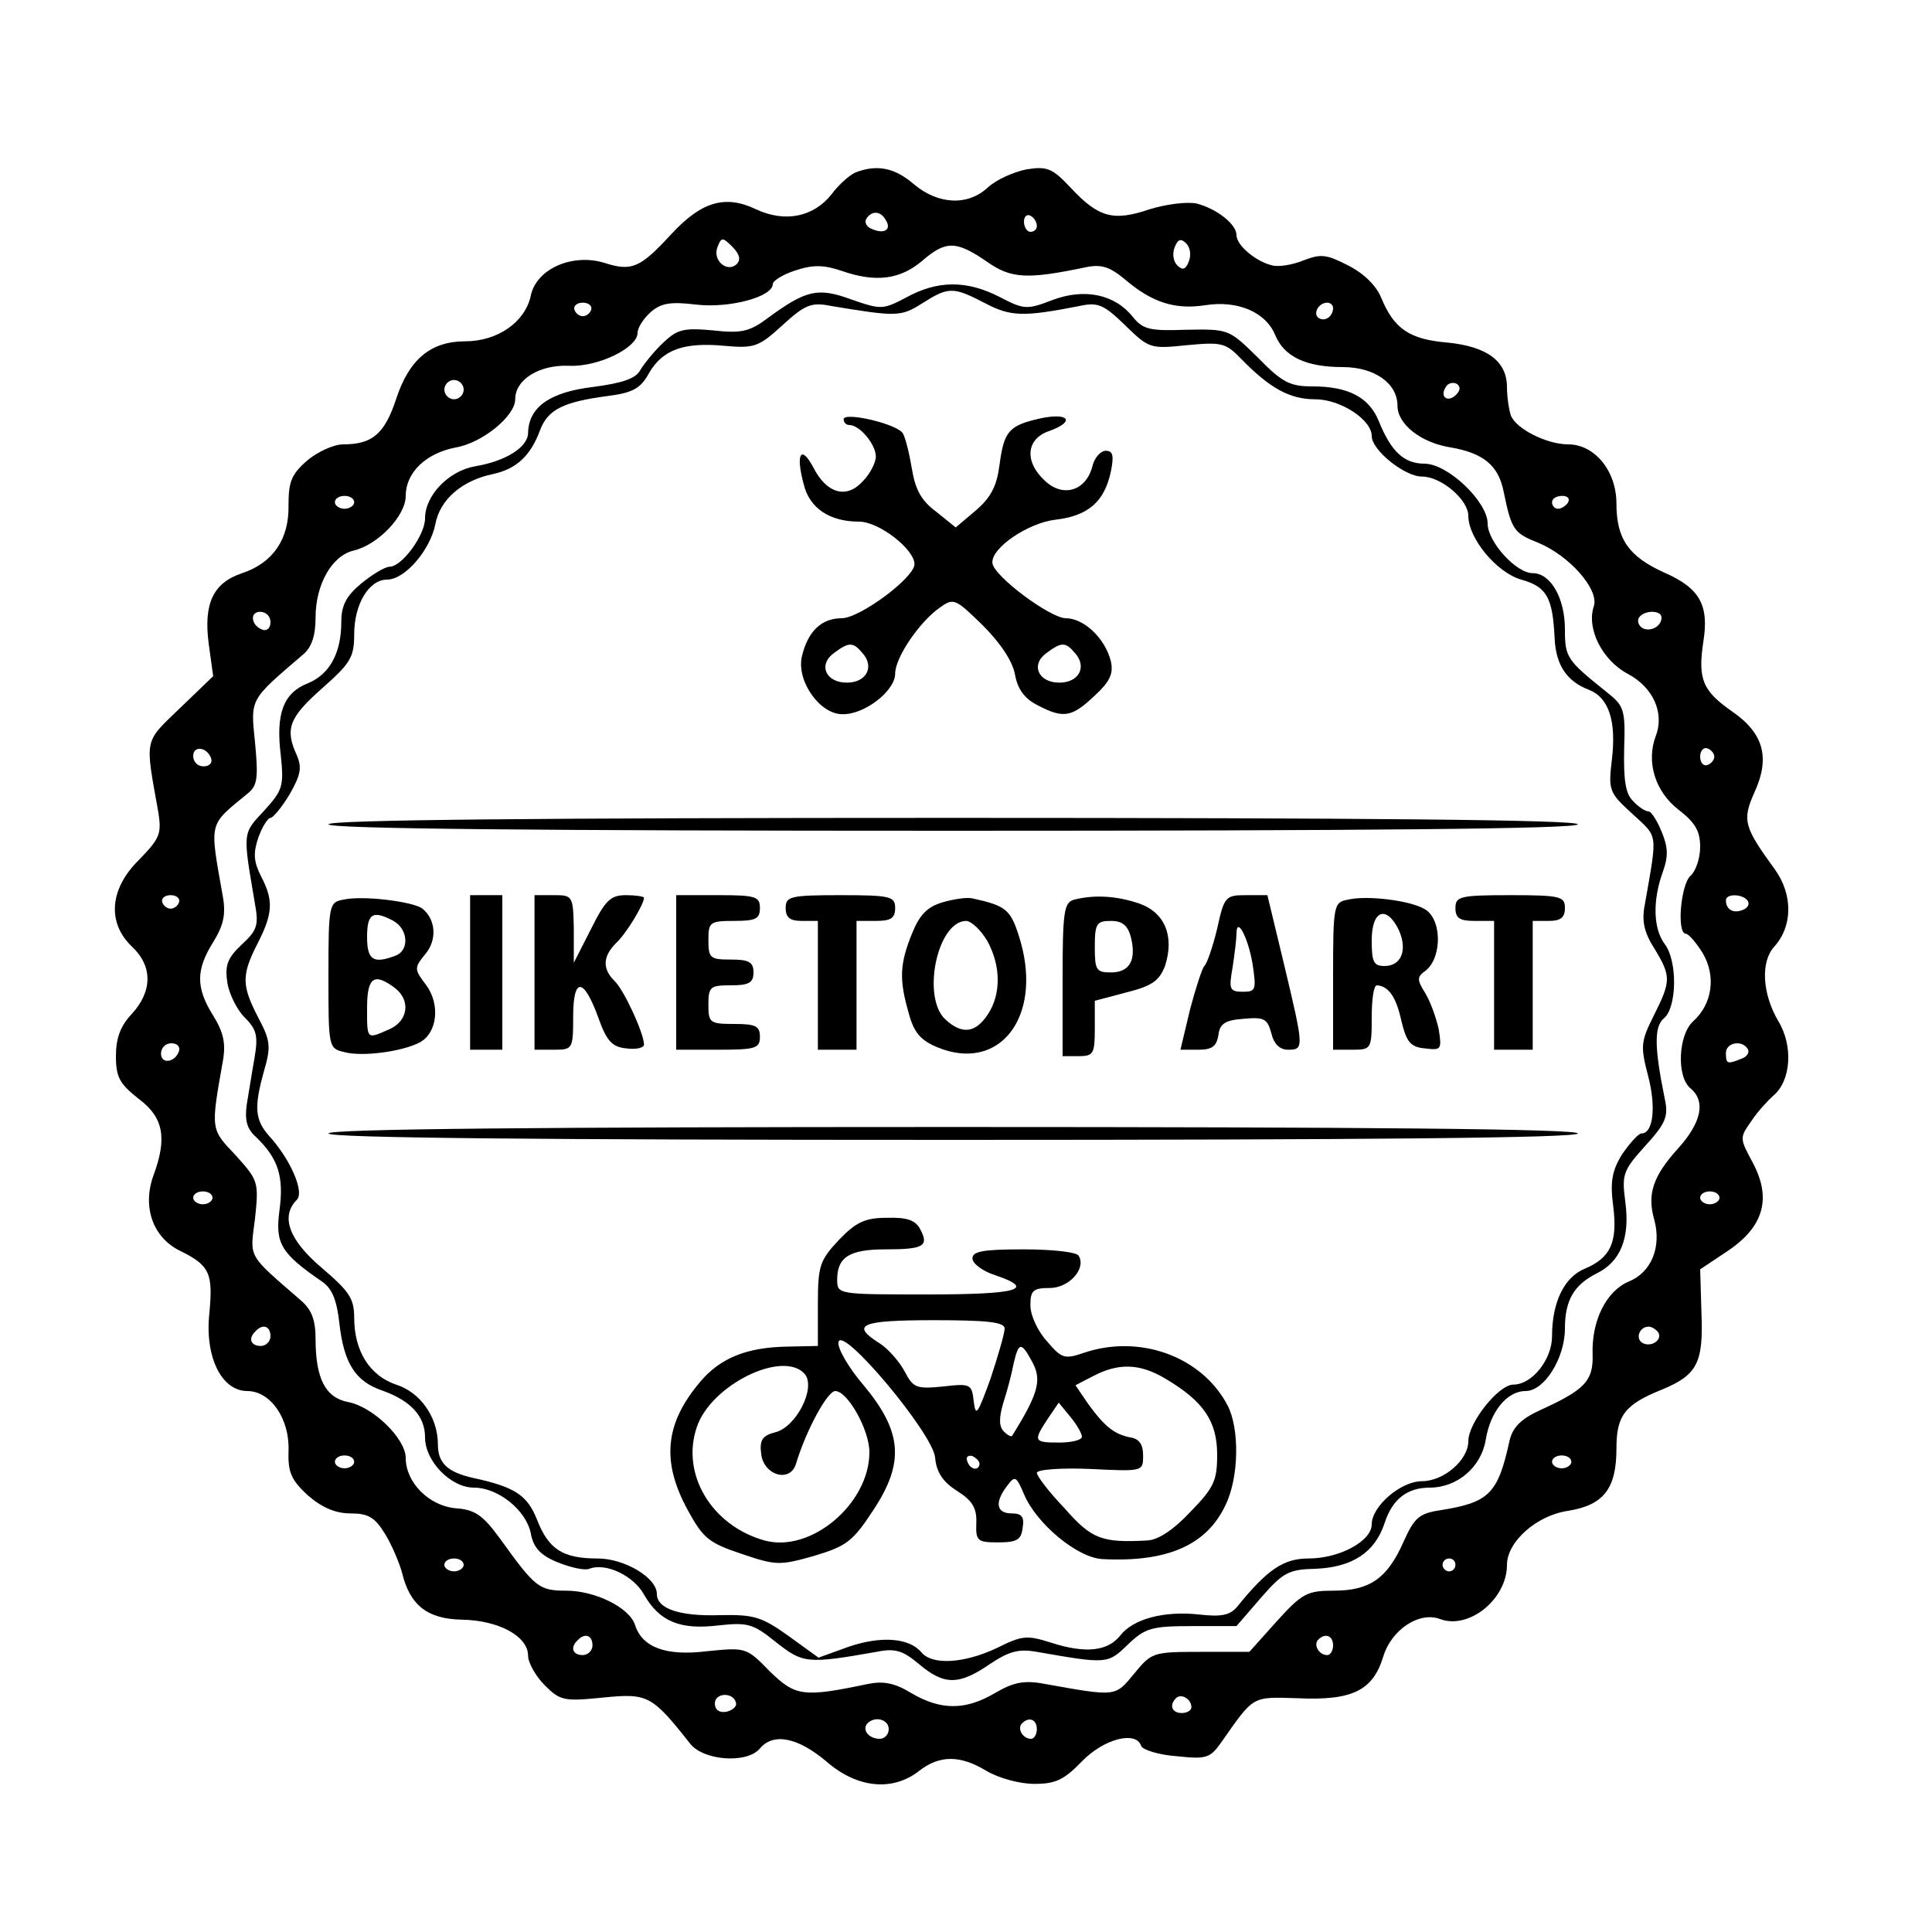
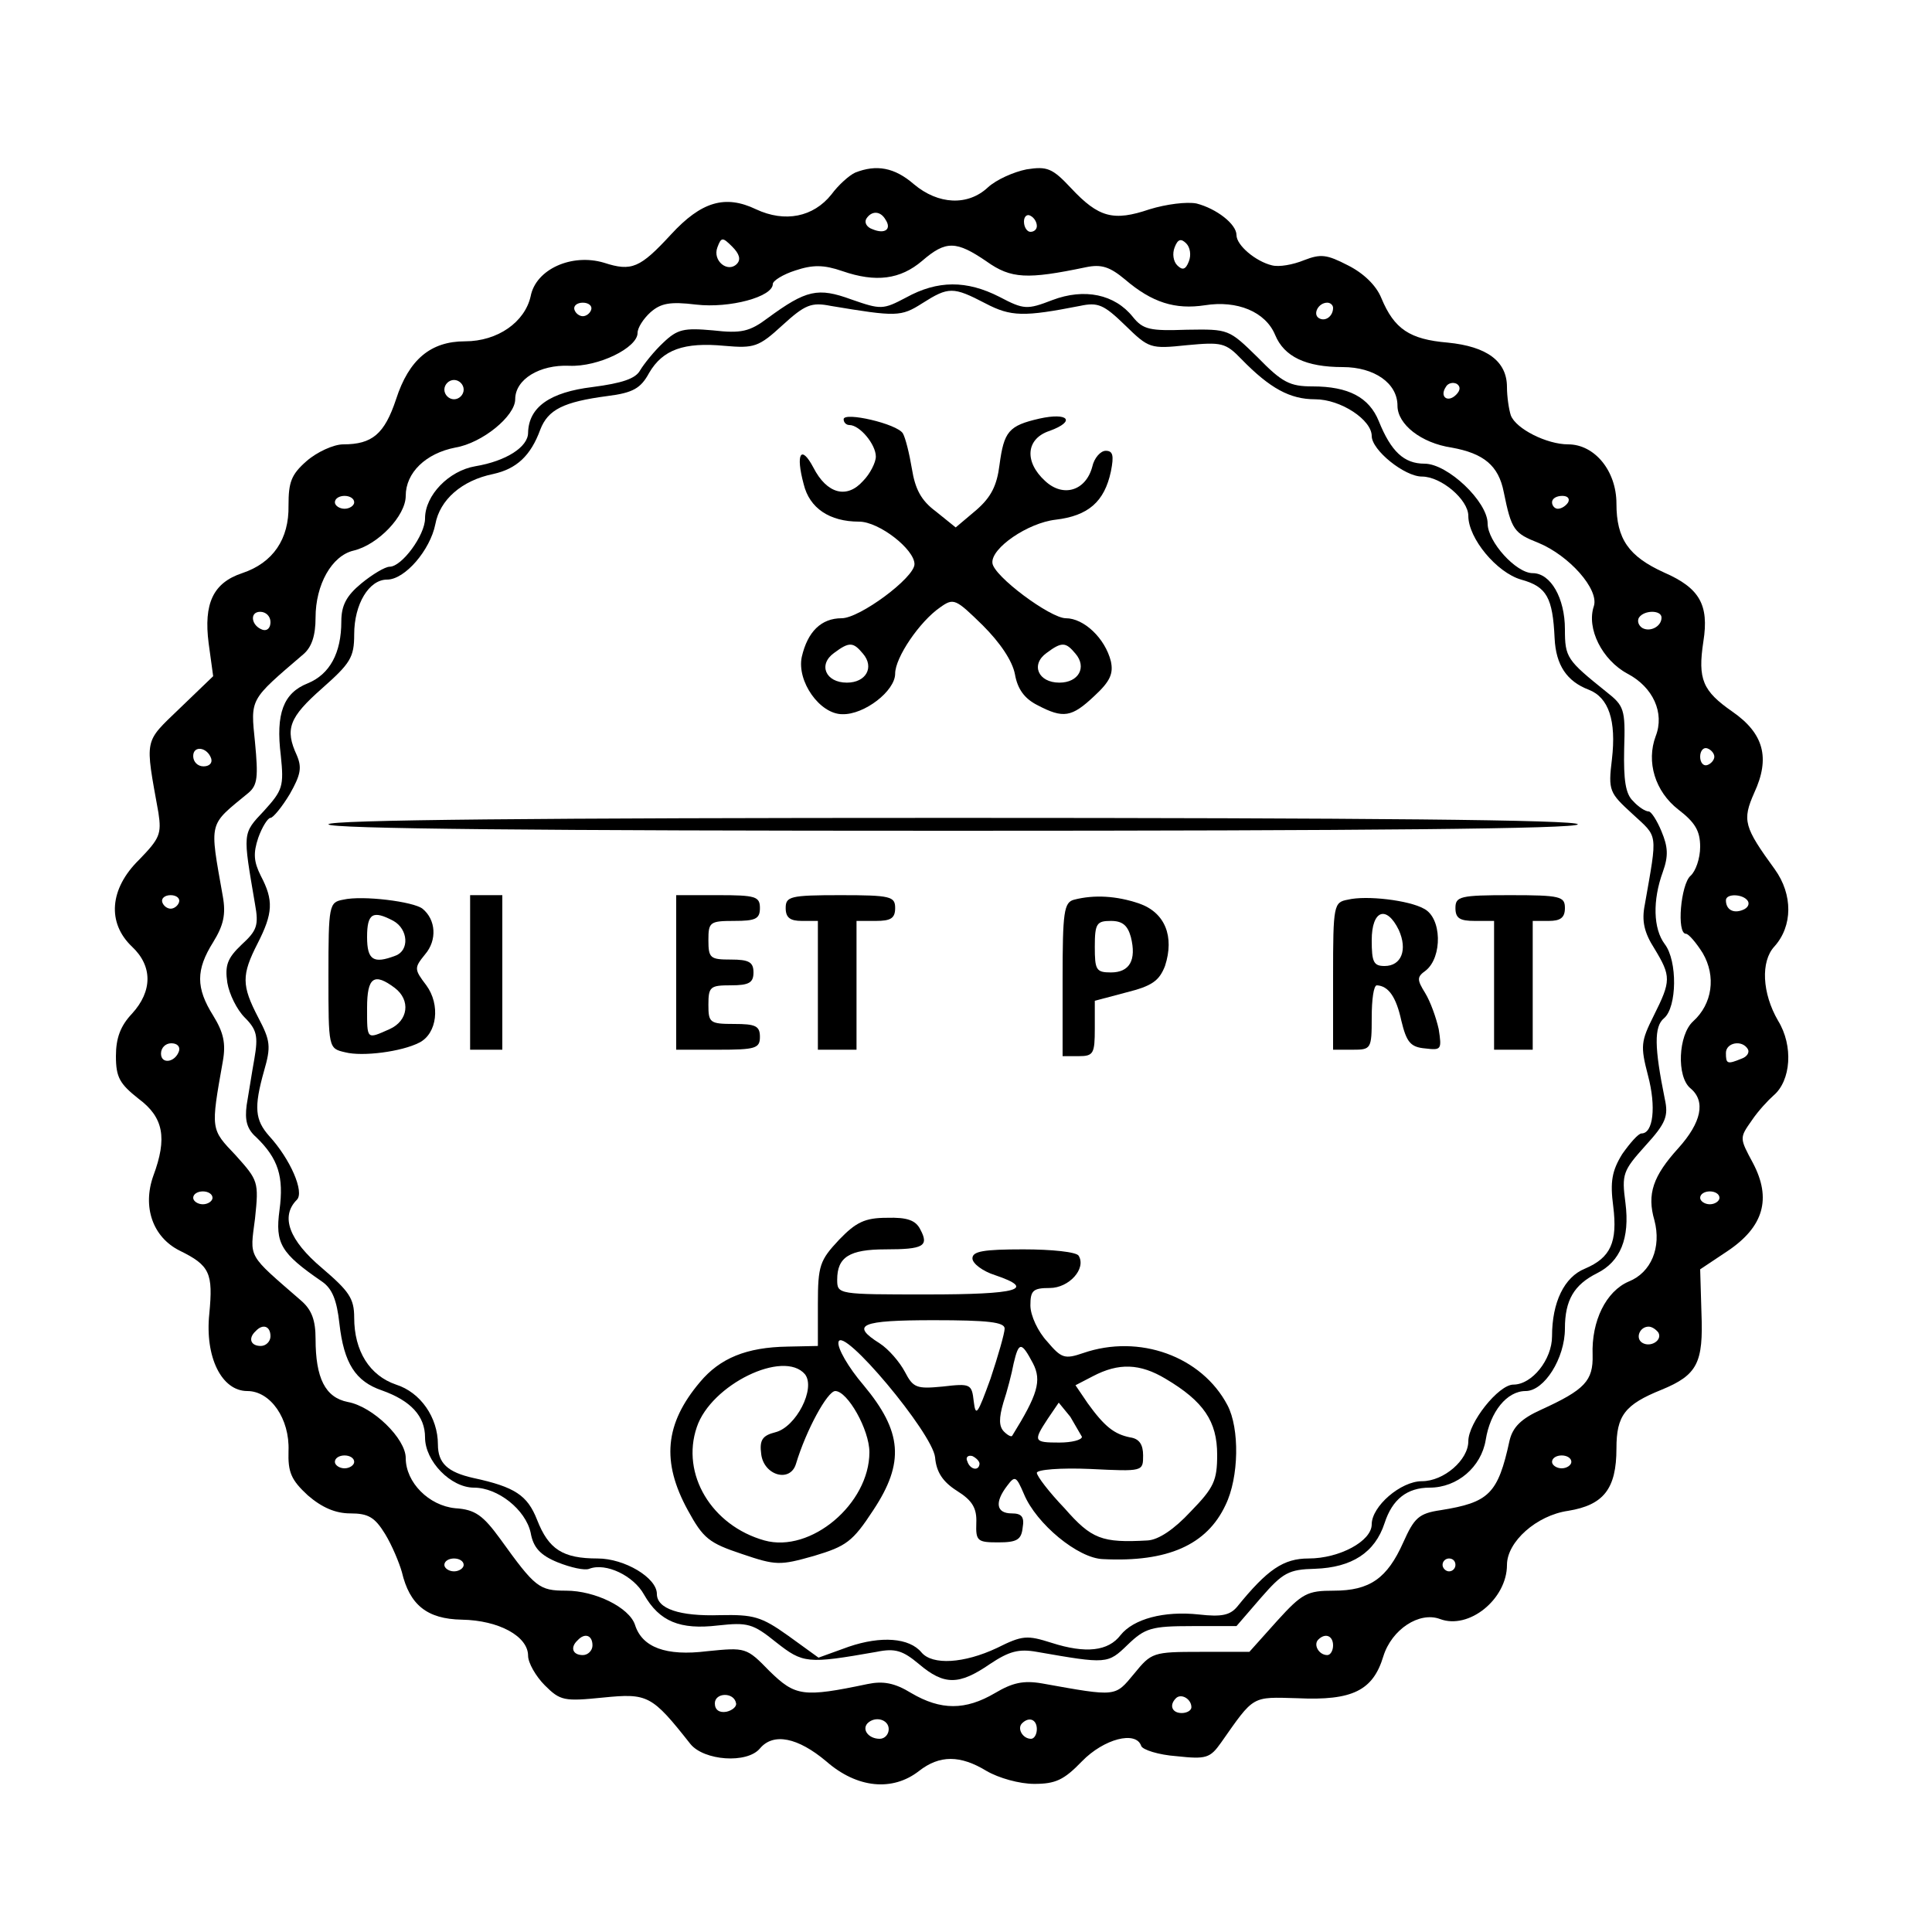
<svg xmlns="http://www.w3.org/2000/svg" version="1.0" width="300pt" height="300pt" viewBox="0 0 300 300" preserveAspectRatio="xMidYMid meet">
  <g transform="translate(0,300) scale(0.1,-0.1)" fill="#000000" stroke="none">
    <path d="M1328 2732 c-9 -4 -26 -19 -37 -34 -28 -35 -72 -44 -117 -23 -48 23 -85 12 -132 -39 -48 -52 -61 -58 -104 -44 -50 15 -106 -10 -114 -52 -9 -40 -51 -70 -102 -70 -53 0 -87 -28 -107 -90 -18 -54 -37 -70 -82 -70 -15 0 -41 -12 -57 -26 -24 -21 -28 -33 -28 -69 1 -52 -24 -89 -72 -105 -45 -15 -60 -47 -52 -109 l7 -51 -52 -50 c-56 -54 -54 -45 -33 -162 5 -33 2 -40 -30 -73 -46 -45 -50 -98 -11 -135 32 -30 32 -69 0 -104 -18 -19 -25 -38 -25 -66 0 -33 6 -43 35 -66 39 -29 45 -61 23 -120 -17 -48 -1 -95 41 -116 47 -23 52 -35 46 -98 -7 -67 19 -120 59 -120 36 0 66 -43 64 -93 -1 -33 4 -45 30 -69 22 -19 43 -28 66 -28 28 0 38 -6 54 -32 11 -18 22 -45 26 -59 12 -51 39 -73 93 -74 58 -1 103 -26 103 -56 0 -11 12 -32 26 -46 24 -24 30 -25 90 -19 70 7 76 4 136 -72 21 -26 88 -31 108 -7 21 25 59 17 103 -20 48 -42 103 -47 144 -15 32 25 64 25 105 0 19 -11 51 -20 74 -20 33 0 46 6 74 35 34 35 84 48 92 24 2 -6 27 -14 55 -16 46 -5 52 -3 69 21 52 74 47 71 119 69 85 -4 117 12 133 65 13 42 56 70 88 58 45 -17 104 31 104 84 0 36 46 77 95 84 55 9 75 34 75 97 0 51 13 68 70 91 56 23 65 42 62 119 l-2 68 42 28 c57 38 69 82 40 137 -21 39 -21 39 -2 66 10 15 26 32 34 39 27 23 31 77 7 116 -25 43 -27 92 -6 115 29 32 29 81 1 120 -48 66 -51 76 -32 119 25 54 15 92 -34 126 -46 32 -54 50 -45 109 9 57 -6 83 -61 107 -55 25 -74 52 -74 107 0 51 -34 92 -75 92 -33 0 -81 24 -89 45 -3 9 -6 29 -6 44 0 40 -31 63 -92 69 -59 5 -83 21 -103 69 -8 20 -28 39 -52 51 -33 17 -42 18 -68 8 -17 -7 -39 -11 -50 -8 -25 6 -55 31 -55 47 0 17 -31 41 -62 49 -15 3 -47 -1 -73 -9 -56 -19 -79 -13 -122 33 -29 31 -37 34 -69 29 -20 -4 -47 -16 -60 -28 -31 -29 -77 -27 -115 5 -30 26 -58 31 -91 18z m47 -73 c10 -15 -1 -23 -20 -15 -9 3 -13 10 -10 16 8 13 22 13 30 -1z m235 -10 c0 -5 -4 -9 -10 -9 -5 0 -10 7 -10 16 0 8 5 12 10 9 6 -3 10 -10 10 -16z m-466 -59 c-14 -14 -38 5 -30 26 6 16 8 16 23 1 11 -11 14 -20 7 -27z m702 4 c-5 -13 -10 -14 -18 -6 -6 6 -8 18 -4 28 5 13 10 14 18 6 6 -6 8 -18 4 -28z m-314 0 c38 -27 63 -28 154 -9 24 5 37 1 61 -19 42 -36 78 -47 124 -40 50 8 94 -10 109 -46 14 -34 48 -50 105 -50 49 0 85 -25 85 -60 0 -29 37 -58 84 -65 50 -9 73 -28 81 -69 12 -59 16 -64 54 -79 48 -20 94 -72 86 -98 -12 -35 13 -84 52 -105 40 -21 58 -61 44 -97 -15 -40 -1 -86 35 -114 26 -20 34 -33 34 -58 0 -18 -7 -38 -15 -45 -15 -13 -22 -90 -7 -90 4 0 16 -14 26 -30 21 -36 15 -79 -15 -106 -23 -21 -26 -86 -4 -104 24 -20 17 -53 -19 -93 -39 -43 -49 -71 -37 -112 11 -42 -5 -81 -40 -95 -35 -15 -58 -61 -56 -114 1 -40 -12 -54 -80 -85 -31 -14 -44 -27 -49 -48 -18 -83 -32 -96 -107 -108 -34 -5 -41 -12 -58 -50 -25 -56 -52 -75 -108 -75 -41 0 -49 -4 -88 -47 l-43 -48 -76 0 c-74 0 -76 -1 -103 -34 -30 -36 -26 -36 -143 -15 -29 5 -46 1 -73 -15 -46 -27 -84 -27 -130 0 -26 16 -44 19 -68 14 -100 -21 -112 -19 -152 20 -36 37 -37 37 -97 31 -64 -8 -101 6 -112 41 -9 27 -62 53 -107 53 -42 0 -48 5 -102 80 -27 37 -39 46 -70 48 -41 4 -77 40 -77 78 0 30 -51 80 -90 87 -35 7 -50 37 -50 98 0 29 -6 45 -22 59 -85 74 -80 65 -72 128 6 57 5 59 -30 98 -39 41 -39 39 -20 146 5 28 1 45 -15 71 -27 43 -27 71 0 114 16 26 20 43 15 71 -21 119 -23 109 40 161 14 12 15 25 10 78 -7 69 -9 65 75 137 13 11 19 29 19 57 0 51 25 96 59 104 38 9 81 54 81 85 0 36 31 66 77 75 42 7 93 49 93 75 0 31 38 54 84 52 45 -2 106 28 106 51 0 8 9 22 20 32 16 14 30 17 71 12 52 -6 119 12 119 32 0 5 16 15 35 21 27 9 44 9 73 -1 52 -18 90 -13 124 16 37 32 53 31 100 -1z m-614 -75 c-2 -6 -8 -10 -13 -10 -5 0 -11 4 -13 10 -2 6 4 11 13 11 9 0 15 -5 13 -11z m1152 3 c0 -13 -12 -22 -22 -16 -10 6 -1 24 13 24 5 0 9 -4 9 -8z m-1350 -127 c0 -8 -7 -15 -15 -15 -8 0 -15 7 -15 15 0 8 7 15 15 15 8 0 15 -7 15 -15z m1541 -8 c-13 -13 -26 -3 -16 12 3 6 11 8 17 5 6 -4 6 -10 -1 -17z m-1711 -167 c0 -5 -7 -10 -15 -10 -8 0 -15 5 -15 10 0 6 7 10 15 10 8 0 15 -4 15 -10z m1885 0 c-3 -5 -10 -10 -16 -10 -5 0 -9 5 -9 10 0 6 7 10 16 10 8 0 12 -4 9 -10z m-2015 -186 c0 -9 -5 -14 -12 -12 -18 6 -21 28 -4 28 9 0 16 -7 16 -16z m2160 7 c0 -14 -18 -23 -30 -16 -6 4 -8 11 -5 16 8 12 35 12 35 0z m-2252 -219 c2 -7 -3 -12 -12 -12 -9 0 -16 7 -16 16 0 17 22 14 28 -4z m2334 3 c0 -5 -5 -11 -11 -13 -6 -2 -11 4 -11 13 0 9 5 15 11 13 6 -2 11 -8 11 -13z m-2384 -226 c-2 -6 -8 -10 -13 -10 -5 0 -11 4 -13 10 -2 6 4 11 13 11 9 0 15 -5 13 -11z m2436 2 c3 -5 0 -11 -8 -14 -15 -6 -26 1 -26 15 0 11 27 10 34 -1z m-2436 -233 c-6 -18 -28 -21 -28 -4 0 9 7 16 16 16 9 0 14 -5 12 -12z m2436 3 c3 -5 -1 -12 -10 -15 -22 -9 -24 -8 -24 9 0 16 25 21 34 6z m-2384 -231 c0 -5 -7 -10 -15 -10 -8 0 -15 5 -15 10 0 6 7 10 15 10 8 0 15 -4 15 -10z m2340 0 c0 -5 -7 -10 -15 -10 -8 0 -15 5 -15 10 0 6 7 10 15 10 8 0 15 -4 15 -10z m-2250 -215 c0 -8 -7 -15 -15 -15 -16 0 -20 12 -8 23 11 12 23 8 23 -8z m2155 6 c7 -12 -12 -24 -25 -16 -11 7 -4 25 10 25 5 0 11 -4 15 -9z m-2025 -201 c0 -5 -7 -10 -15 -10 -8 0 -15 5 -15 10 0 6 7 10 15 10 8 0 15 -4 15 -10z m1890 0 c0 -5 -7 -10 -15 -10 -8 0 -15 5 -15 10 0 6 7 10 15 10 8 0 15 -4 15 -10z m-1720 -160 c0 -5 -7 -10 -15 -10 -8 0 -15 5 -15 10 0 6 7 10 15 10 8 0 15 -4 15 -10z m1540 0 c0 -5 -4 -10 -10 -10 -5 0 -10 5 -10 10 0 6 5 10 10 10 6 0 10 -4 10 -10z m-1340 -125 c0 -8 -7 -15 -15 -15 -16 0 -20 12 -8 23 11 12 23 8 23 -8z m1150 0 c0 -8 -4 -15 -9 -15 -13 0 -22 16 -14 24 11 11 23 6 23 -9z m-927 -90 c1 -5 -6 -11 -15 -13 -11 -2 -18 3 -18 13 0 17 30 18 33 0z m707 -6 c0 -5 -7 -9 -15 -9 -15 0 -20 12 -9 23 8 8 24 -1 24 -14z m-470 -34 c0 -8 -6 -15 -14 -15 -17 0 -28 14 -19 24 12 12 33 6 33 -9z m230 0 c0 -8 -4 -15 -9 -15 -13 0 -22 16 -14 24 11 11 23 6 23 -9z" />
    <path d="M1407 2538 c-36 -19 -39 -19 -85 -3 -52 19 -70 15 -130 -29 -28 -21 -41 -24 -85 -19 -45 4 -55 2 -77 -19 -14 -13 -30 -33 -36 -43 -7 -13 -28 -20 -74 -26 -66 -8 -99 -31 -100 -71 0 -22 -34 -44 -82 -52 -41 -7 -78 -45 -78 -81 0 -26 -36 -75 -55 -75 -7 0 -27 -12 -44 -26 -23 -19 -31 -34 -31 -59 0 -49 -18 -82 -52 -96 -38 -15 -50 -47 -42 -112 5 -48 3 -54 -26 -86 -34 -36 -33 -33 -14 -145 6 -33 3 -41 -21 -63 -22 -21 -26 -32 -22 -59 3 -18 15 -42 27 -54 19 -19 21 -29 15 -64 -4 -22 -9 -55 -12 -72 -3 -23 0 -37 15 -50 34 -33 43 -61 36 -113 -7 -52 2 -67 66 -111 16 -11 23 -29 27 -65 7 -62 25 -90 66 -104 45 -16 67 -40 67 -73 0 -37 40 -78 76 -78 37 0 80 -34 88 -70 4 -23 15 -35 42 -46 20 -8 42 -13 49 -10 26 10 69 -11 85 -40 24 -42 56 -55 115 -48 46 5 54 3 90 -26 42 -33 48 -34 156 -15 29 6 41 2 66 -19 39 -33 62 -33 110 0 30 20 45 24 73 19 109 -19 110 -19 141 11 27 26 37 29 100 29 l69 0 38 44 c34 39 43 44 84 45 57 2 93 25 108 71 12 37 35 55 70 55 43 0 80 32 87 74 7 44 33 76 62 76 29 0 61 51 61 97 0 44 14 68 50 86 36 18 51 54 44 109 -6 45 -4 50 31 89 32 35 36 46 30 73 -16 79 -17 112 -1 125 20 17 21 89 1 115 -18 24 -19 68 -3 112 9 25 8 39 -2 63 -7 17 -16 31 -20 31 -5 0 -16 7 -24 16 -12 11 -15 33 -14 81 2 62 0 67 -28 89 -61 49 -64 53 -64 97 0 48 -22 87 -50 87 -26 0 -70 49 -70 77 0 34 -62 93 -98 93 -32 0 -52 19 -71 66 -15 37 -47 54 -103 54 -35 0 -47 6 -85 45 -45 44 -45 44 -110 43 -57 -2 -68 0 -84 20 -28 35 -75 45 -125 26 -39 -15 -44 -15 -82 5 -51 26 -96 26 -145 -1z m123 -9 c40 -21 60 -21 147 -4 28 6 37 2 70 -30 37 -36 39 -37 96 -31 54 5 60 4 85 -22 44 -45 75 -62 114 -62 40 0 88 -32 88 -57 0 -22 51 -63 78 -63 30 0 72 -36 72 -61 0 -35 44 -88 82 -99 40 -11 49 -28 52 -91 2 -42 19 -67 53 -80 31 -12 43 -48 36 -108 -6 -49 -4 -52 32 -85 40 -37 39 -27 19 -141 -5 -25 -1 -43 15 -68 26 -43 26 -50 -1 -104 -20 -40 -21 -47 -9 -93 13 -49 8 -90 -10 -90 -5 0 -18 -15 -30 -32 -16 -26 -19 -43 -14 -81 7 -56 -4 -80 -44 -97 -32 -13 -51 -52 -51 -105 0 -36 -31 -75 -60 -75 -23 0 -70 -59 -70 -88 0 -29 -38 -62 -72 -62 -33 0 -78 -39 -78 -67 0 -26 -50 -53 -98 -53 -39 0 -64 -17 -111 -75 -11 -13 -24 -16 -59 -12 -55 6 -102 -7 -122 -32 -19 -25 -54 -29 -107 -12 -38 12 -45 12 -85 -8 -51 -24 -100 -27 -117 -7 -19 23 -63 26 -113 9 l-47 -17 -47 34 c-42 30 -54 33 -106 32 -63 -2 -98 10 -98 33 0 25 -50 55 -92 55 -54 0 -76 14 -94 60 -15 38 -34 51 -99 65 -40 9 -55 23 -55 52 0 42 -27 81 -65 93 -41 14 -65 52 -65 104 0 30 -8 41 -50 77 -51 43 -65 80 -39 106 12 12 -10 63 -43 99 -22 25 -24 44 -8 101 11 38 10 47 -9 83 -26 50 -26 66 -1 115 24 47 25 67 5 105 -11 22 -12 35 -4 59 6 17 15 31 19 31 4 0 18 17 30 37 17 30 19 41 11 60 -19 41 -12 59 39 104 44 39 50 48 50 84 0 47 23 85 51 85 28 0 67 46 75 86 7 38 41 68 90 78 36 8 58 28 73 69 12 31 36 43 104 52 40 5 52 12 65 36 21 36 54 48 117 42 46 -4 53 -2 90 32 35 32 45 36 75 30 102 -17 109 -17 142 4 41 26 48 26 98 0z" />
    <path d="M1310 2349 c0 -5 4 -9 9 -9 16 0 41 -30 41 -49 0 -9 -9 -27 -20 -38 -25 -28 -56 -20 -77 21 -19 36 -28 22 -15 -26 9 -37 40 -58 86 -58 31 0 86 -43 86 -66 0 -21 -85 -84 -113 -84 -32 0 -53 -21 -62 -60 -8 -38 28 -89 63 -89 34 -1 82 36 82 63 0 25 38 81 70 103 21 15 24 13 66 -28 27 -27 46 -55 50 -76 4 -23 15 -38 35 -48 40 -21 53 -19 88 14 25 23 30 35 26 54 -9 36 -42 67 -70 67 -24 0 -113 66 -114 86 -2 23 55 62 98 67 51 6 76 28 86 75 5 25 3 32 -8 32 -8 0 -18 -11 -21 -25 -10 -37 -45 -48 -73 -22 -33 30 -30 66 7 78 41 15 29 29 -16 19 -48 -11 -55 -20 -62 -72 -4 -32 -13 -50 -36 -70 l-32 -27 -31 25 c-23 17 -32 35 -37 66 -4 24 -10 48 -14 55 -9 15 -92 34 -92 22z m30 -364 c18 -21 5 -45 -25 -45 -33 0 -45 28 -20 46 24 18 30 17 45 -1z m330 0 c18 -21 5 -45 -25 -45 -33 0 -45 28 -20 46 24 18 30 17 45 -1z" />
    <path d="M510 1720 c0 -7 330 -10 970 -10 640 0 970 3 970 10 0 7 -330 10 -970 10 -640 0 -970 -3 -970 -10z" />
    <path d="M533 1603 c-22 -4 -23 -8 -23 -118 0 -113 0 -113 26 -119 27 -7 88 1 115 15 28 14 33 59 11 89 -19 25 -19 27 -2 48 19 22 17 54 -4 71 -14 11 -93 21 -123 14z m78 -33 c23 -13 25 -46 3 -54 -34 -13 -44 -7 -44 29 0 37 9 42 41 25z m2 -104 c25 -19 21 -51 -8 -64 -36 -16 -35 -17 -35 33 0 48 11 55 43 31z" />
    <path d="M730 1490 l0 -120 25 0 25 0 0 120 0 120 -25 0 -25 0 0 -120z" />
-     <path d="M830 1490 l0 -120 30 0 c29 0 30 1 30 51 0 62 16 62 39 -1 13 -37 22 -46 44 -48 15 -2 27 1 27 6 0 17 -31 85 -46 99 -19 19 -18 38 3 59 16 15 43 60 43 70 0 2 -13 4 -28 4 -24 0 -32 -8 -54 -52 l-27 -53 0 53 c-1 51 -2 52 -31 52 l-30 0 0 -120z" />
    <path d="M1050 1490 l0 -120 65 0 c58 0 65 2 65 20 0 17 -7 20 -40 20 -38 0 -40 2 -40 30 0 28 3 30 35 30 28 0 35 4 35 20 0 16 -7 20 -35 20 -32 0 -35 2 -35 30 0 28 2 30 40 30 33 0 40 3 40 20 0 18 -7 20 -65 20 l-65 0 0 -120z" />
    <path d="M1220 1590 c0 -15 7 -20 25 -20 l25 0 0 -100 0 -100 30 0 30 0 0 100 0 100 30 0 c23 0 30 4 30 20 0 18 -7 20 -85 20 -78 0 -85 -2 -85 -20z" />
-     <path d="M1464 1599 c-24 -7 -36 -19 -48 -49 -19 -47 -20 -71 -5 -123 8 -30 18 -42 44 -53 96 -40 163 45 130 163 -15 51 -21 56 -75 68 -8 2 -29 -1 -46 -6z m69 -60 c21 -38 22 -82 1 -114 -19 -29 -40 -32 -66 -8 -37 34 -13 152 32 153 8 0 23 -14 33 -31z" />
    <path d="M1668 1603 c-16 -4 -18 -19 -18 -124 l0 -119 25 0 c23 0 25 4 25 43 l0 43 49 13 c40 10 51 18 60 41 15 46 0 83 -40 97 -35 12 -70 14 -101 6z m88 -58 c9 -36 -2 -55 -31 -55 -23 0 -25 4 -25 40 0 36 3 40 25 40 18 0 26 -7 31 -25z" />
-     <path d="M1890 1558 c-7 -29 -16 -55 -20 -58 -3 -3 -13 -33 -22 -67 l-15 -63 28 0 c21 0 28 5 31 23 2 17 10 23 39 25 32 3 37 0 43 -22 4 -17 13 -26 26 -26 25 0 25 2 -6 132 l-26 108 -33 0 c-32 0 -34 -2 -45 -52z m55 -55 c6 -40 5 -43 -15 -43 -21 0 -22 4 -16 38 3 20 6 44 6 52 0 28 18 -5 25 -47z" />
    <path d="M2093 1603 c-22 -4 -23 -8 -23 -119 l0 -114 30 0 c29 0 30 1 30 50 0 28 3 50 8 50 18 -1 30 -18 38 -55 8 -33 14 -41 37 -43 25 -3 26 -2 21 30 -4 18 -13 43 -21 56 -13 21 -13 25 1 35 26 21 25 82 -3 96 -23 13 -89 21 -118 14z m79 -47 c14 -31 4 -56 -22 -56 -17 0 -20 6 -20 40 0 47 23 55 42 16z" />
    <path d="M2260 1590 c0 -16 7 -20 30 -20 l30 0 0 -100 0 -100 30 0 30 0 0 100 0 100 25 0 c18 0 25 5 25 20 0 18 -7 20 -85 20 -78 0 -85 -2 -85 -20z" />
-     <path d="M510 1240 c0 -7 330 -10 970 -10 640 0 970 3 970 10 0 7 -330 10 -970 10 -640 0 -970 -3 -970 -10z" />
-     <path d="M1303 1075 c-30 -32 -33 -40 -33 -100 l0 -65 -47 -1 c-64 -1 -105 -18 -136 -55 -55 -65 -60 -124 -19 -199 24 -44 33 -51 84 -68 53 -18 59 -18 112 -3 50 15 60 22 92 71 49 74 45 122 -15 194 -24 28 -41 58 -39 67 5 27 146 -141 150 -179 2 -23 12 -38 34 -52 24 -15 31 -27 30 -50 -1 -28 2 -30 34 -30 29 0 36 4 38 23 3 17 -2 22 -17 22 -24 0 -27 17 -7 43 12 16 14 15 26 -13 19 -46 84 -100 123 -101 100 -5 161 22 190 84 21 43 22 119 3 155 -40 76 -137 111 -224 81 -29 -10 -34 -8 -56 18 -14 15 -26 40 -26 56 0 23 4 27 30 27 30 0 57 30 45 50 -3 6 -42 10 -86 10 -62 0 -79 -3 -79 -14 0 -8 16 -20 35 -26 65 -22 36 -30 -105 -30 -139 0 -140 0 -140 23 0 35 19 47 75 47 59 0 68 5 54 31 -7 14 -20 19 -52 18 -34 0 -48 -7 -74 -34z m257 -138 c0 -7 -10 -42 -22 -78 -20 -55 -23 -60 -26 -35 -3 27 -5 28 -48 23 -41 -4 -46 -2 -59 23 -8 15 -25 35 -39 44 -46 29 -30 36 84 36 84 0 110 -3 110 -13z m44 -54 c14 -27 7 -49 -32 -112 -1 -3 -7 0 -13 6 -8 8 -8 21 -1 45 6 18 13 45 16 61 8 34 12 34 30 0z m-354 -17 c17 -22 -14 -82 -46 -90 -20 -5 -25 -12 -22 -34 4 -33 45 -45 54 -15 16 53 49 113 61 113 19 0 53 -60 53 -95 0 -80 -91 -157 -163 -137 -82 23 -130 103 -105 176 22 66 135 121 168 82z m560 -7 c59 -35 80 -66 80 -118 0 -40 -5 -51 -41 -88 -26 -28 -50 -44 -67 -45 -71 -4 -87 2 -129 50 -24 25 -43 50 -43 55 0 5 37 8 83 6 82 -4 82 -4 82 21 0 17 -6 26 -20 28 -25 5 -40 17 -66 53 l-19 28 27 14 c40 21 73 20 113 -4z m-130 -90 c0 -5 -16 -9 -35 -9 -40 0 -41 2 -18 37 l17 25 18 -22 c10 -12 18 -26 18 -31z m-159 -42 c-1 -12 -15 -9 -19 4 -3 6 1 10 8 8 6 -3 11 -8 11 -12z" />
+     <path d="M1303 1075 c-30 -32 -33 -40 -33 -100 l0 -65 -47 -1 c-64 -1 -105 -18 -136 -55 -55 -65 -60 -124 -19 -199 24 -44 33 -51 84 -68 53 -18 59 -18 112 -3 50 15 60 22 92 71 49 74 45 122 -15 194 -24 28 -41 58 -39 67 5 27 146 -141 150 -179 2 -23 12 -38 34 -52 24 -15 31 -27 30 -50 -1 -28 2 -30 34 -30 29 0 36 4 38 23 3 17 -2 22 -17 22 -24 0 -27 17 -7 43 12 16 14 15 26 -13 19 -46 84 -100 123 -101 100 -5 161 22 190 84 21 43 22 119 3 155 -40 76 -137 111 -224 81 -29 -10 -34 -8 -56 18 -14 15 -26 40 -26 56 0 23 4 27 30 27 30 0 57 30 45 50 -3 6 -42 10 -86 10 -62 0 -79 -3 -79 -14 0 -8 16 -20 35 -26 65 -22 36 -30 -105 -30 -139 0 -140 0 -140 23 0 35 19 47 75 47 59 0 68 5 54 31 -7 14 -20 19 -52 18 -34 0 -48 -7 -74 -34z m257 -138 c0 -7 -10 -42 -22 -78 -20 -55 -23 -60 -26 -35 -3 27 -5 28 -48 23 -41 -4 -46 -2 -59 23 -8 15 -25 35 -39 44 -46 29 -30 36 84 36 84 0 110 -3 110 -13z m44 -54 c14 -27 7 -49 -32 -112 -1 -3 -7 0 -13 6 -8 8 -8 21 -1 45 6 18 13 45 16 61 8 34 12 34 30 0z m-354 -17 c17 -22 -14 -82 -46 -90 -20 -5 -25 -12 -22 -34 4 -33 45 -45 54 -15 16 53 49 113 61 113 19 0 53 -60 53 -95 0 -80 -91 -157 -163 -137 -82 23 -130 103 -105 176 22 66 135 121 168 82z m560 -7 c59 -35 80 -66 80 -118 0 -40 -5 -51 -41 -88 -26 -28 -50 -44 -67 -45 -71 -4 -87 2 -129 50 -24 25 -43 50 -43 55 0 5 37 8 83 6 82 -4 82 -4 82 21 0 17 -6 26 -20 28 -25 5 -40 17 -66 53 l-19 28 27 14 c40 21 73 20 113 -4z m-130 -90 c0 -5 -16 -9 -35 -9 -40 0 -41 2 -18 37 l17 25 18 -22 z m-159 -42 c-1 -12 -15 -9 -19 4 -3 6 1 10 8 8 6 -3 11 -8 11 -12z" />
  </g>
</svg>